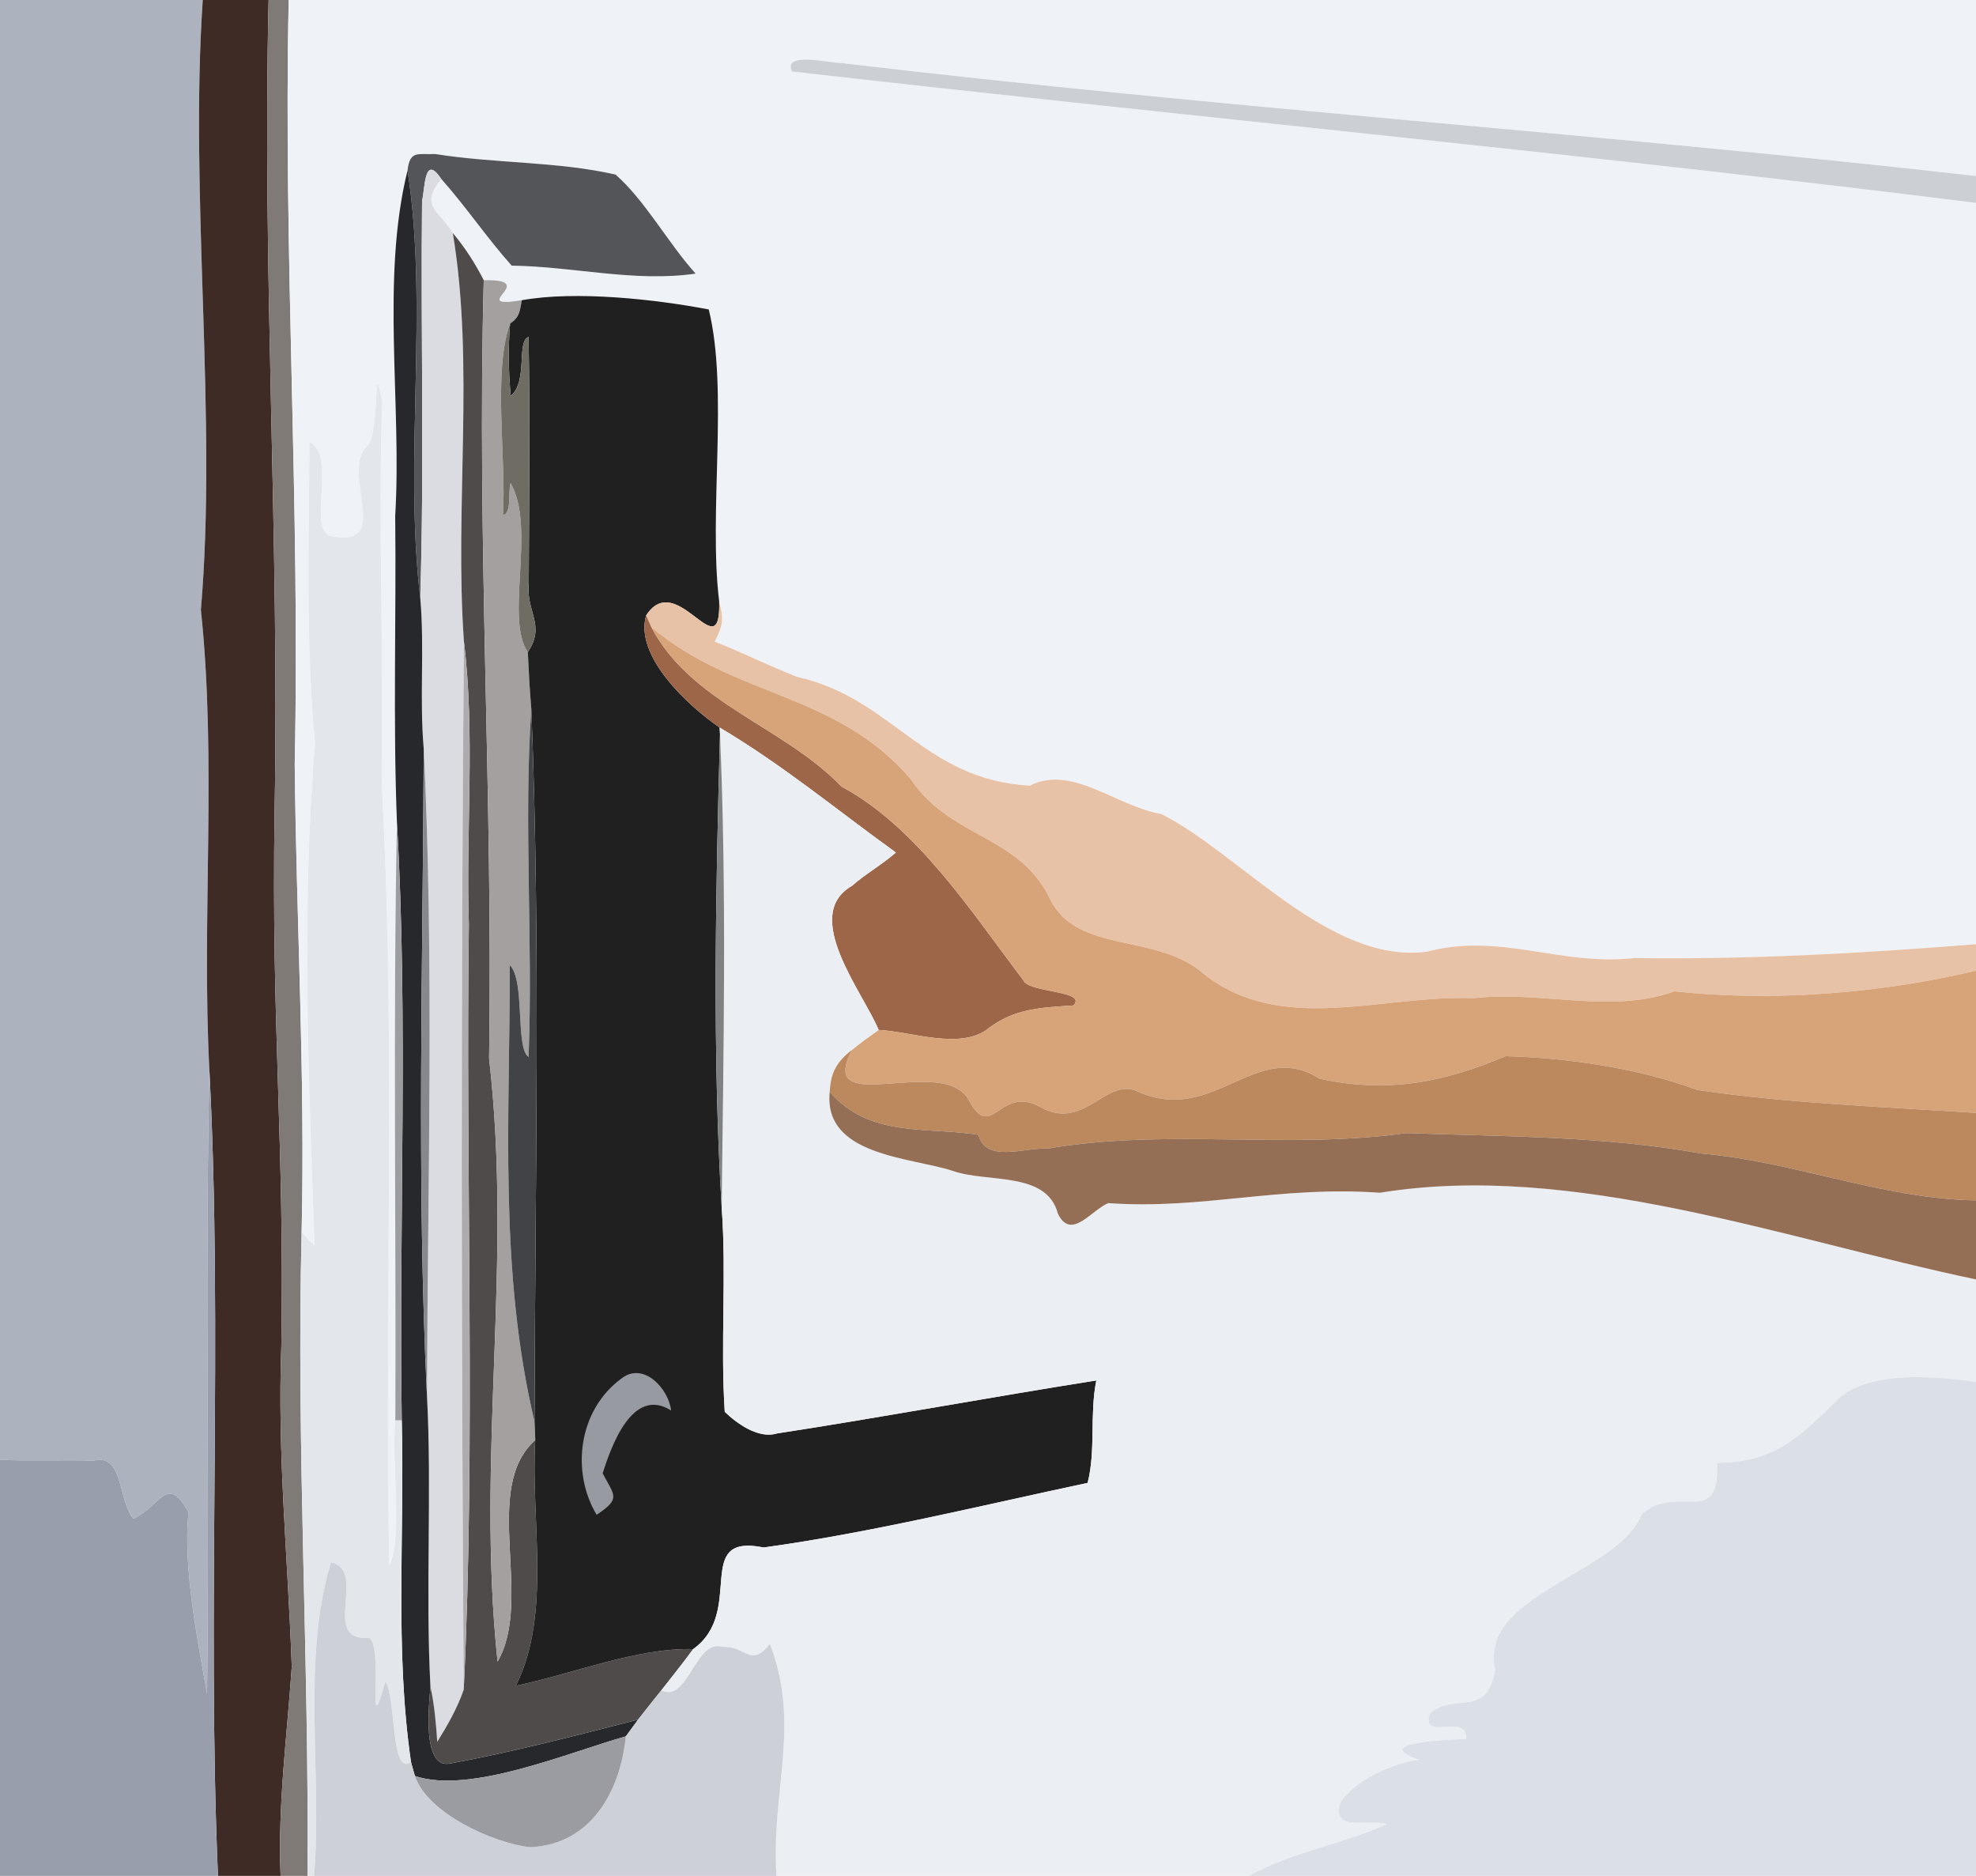
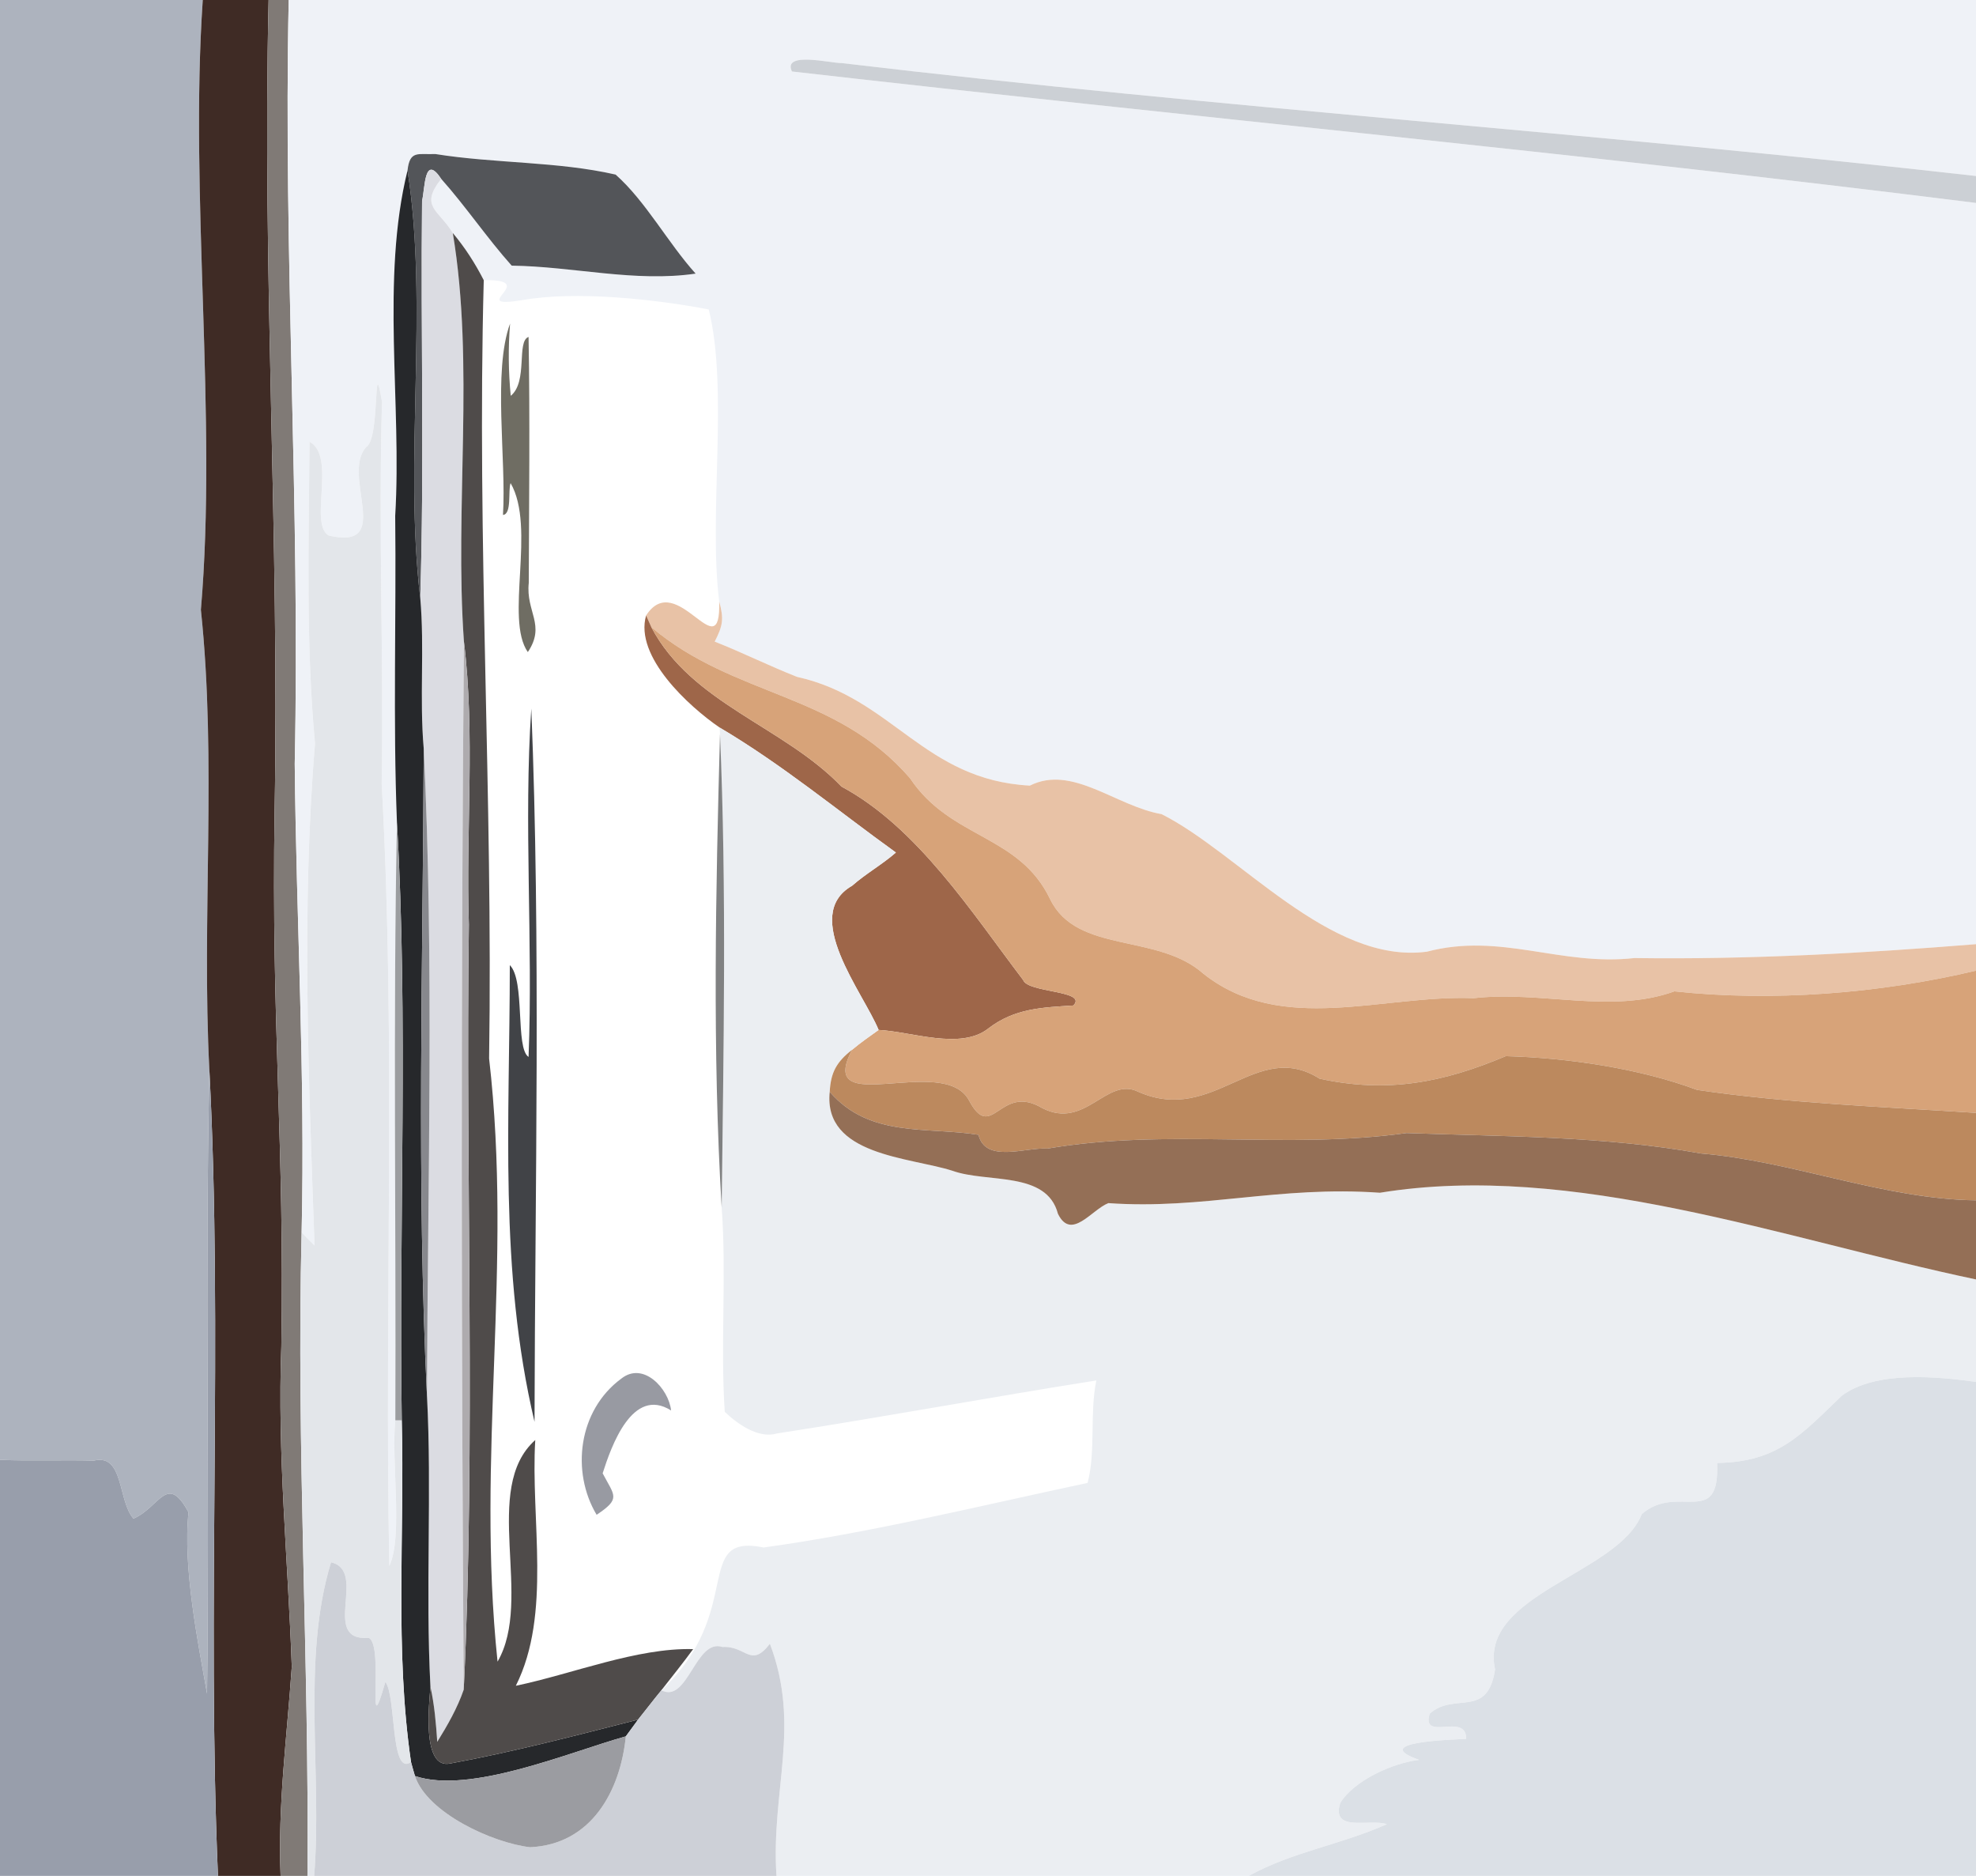
<svg xmlns="http://www.w3.org/2000/svg" version="1.1" viewBox="0 0 295 280" width="295.0pt" height="280.0pt">
  <path d="M 0.00 0.00 L 30.27 0.00 C 28.28 29.29 32.46 62.22 29.99 91.02 C 32.39 113.69 30.08 136.96 31.26 159.76 C 30.59 190.74 31.30 221.80 30.91 252.79 C 29.59 245.37 27.26 233.77 28.15 225.74 C 24.94 219.78 23.86 224.96 19.93 226.67 C 17.58 224.05 18.52 216.93 14.02 218.01 C 9.35 217.89 4.68 218.09 0.00 217.90 L 0.00 0.00 Z" fill="#adb3be" />
  <path d="M 30.27 0.00 L 40.10 0.00 C 39.15 40.92 41.72 80.08 41.00 121.00 C 40.48 152.86 42.50 170.64 42.00 201.00 C 41.39 217.09 43.00 232.77 43.56 248.79 C 42.84 259.30 41.46 269.38 41.89 280.00 L 32.54 280.00 C 30.85 240.45 33.30 199.08 31.26 159.76 C 30.08 136.96 32.39 113.69 29.99 91.02 C 32.46 62.22 28.28 29.29 30.27 0.00 Z" fill="#3f2b25" />
  <path d="M 40.10 0.00 L 43.10 0.00 C 42.29 38.39 44.82 75.45 44.00 114.00 C 44.23 137.49 45.58 160.25 45.03 183.95 C 44.22 216.10 46.17 247.95 45.90 280.00 L 41.89 280.00 C 41.46 269.38 42.84 259.30 43.56 248.79 C 43.00 232.77 41.39 217.09 42.00 201.00 C 42.50 170.64 40.48 152.86 41.00 121.00 C 41.72 80.08 39.15 40.92 40.10 0.00 Z" fill="#807a76" />
  <path d="M 43.10 0.00 L 295.00 0.00 L 295.00 26.27 C 238.76 19.90 182.02 16.10 125.62 9.41 C 124.11 9.46 116.78 7.61 118.23 10.67 C 177.07 17.39 236.23 22.92 295.00 30.29 L 295.00 140.93 C 278.11 142.29 260.97 143.24 244.00 143.00 C 232.93 144.24 224.08 139.14 213.02 142.05 C 198.54 143.97 185.03 127.36 173.42 121.52 C 166.59 120.34 160.08 114.08 153.75 117.26 C 137.91 116.42 133.25 104.18 118.99 101.03 C 114.84 99.40 110.85 97.40 106.70 95.77 C 107.91 93.39 108.10 92.42 107.37 89.78 C 105.75 76.65 108.79 58.22 105.81 46.19 C 98.01 44.69 85.98 43.35 77.90 44.81 C 69.40 46.17 80.90 41.65 72.22 41.82 C 70.91 39.27 69.44 36.98 67.60 34.78 C 65.48 31.28 62.58 30.86 65.87 26.70 C 69.57 30.85 72.69 35.51 76.39 39.65 C 85.59 39.77 94.79 42.17 103.85 40.84 C 99.70 36.23 96.43 30.08 91.91 26.06 C 83.27 24.08 73.82 24.41 64.99 22.99 C 62.44 23.11 61.18 22.36 60.84 25.44 C 56.84 41.65 60.01 60.23 59.00 77.00 C 59.17 92.24 58.66 107.54 59.26 122.76 C 58.67 152.47 59.14 182.27 59.02 212.00 C 58.38 218.12 60.20 229.37 58.12 233.74 C 57.37 194.98 59.14 155.59 56.98 117.00 C 57.30 97.94 56.47 78.98 57.03 59.97 C 55.64 51.79 56.83 65.46 54.67 66.73 C 50.85 70.93 58.92 82.20 49.10 79.94 C 46.04 78.31 50.27 68.09 46.21 65.94 C 46.11 80.93 45.64 96.07 47.03 110.99 C 44.98 135.57 46.09 161.26 46.96 185.91 C 46.30 185.27 45.65 184.62 45.03 183.95 C 45.58 160.25 44.23 137.49 44.00 114.00 C 44.82 75.45 42.29 38.39 43.10 0.00 Z" fill="#eff2f7" />
  <path d="M 125.62 9.41 C 182.02 16.10 238.76 19.90 295.00 26.27 L 295.00 30.29 C 236.23 22.92 177.07 17.39 118.23 10.67 C 116.78 7.61 124.11 9.46 125.62 9.41 Z" fill="#ccd0d5" />
  <path d="M 64.99 22.99 C 73.82 24.41 83.27 24.08 91.91 26.06 C 96.43 30.08 99.70 36.23 103.85 40.84 C 94.79 42.17 85.59 39.77 76.39 39.65 C 72.69 35.51 69.57 30.85 65.87 26.70 C 63.33 22.89 63.47 28.04 63.01 29.98 C 62.80 49.72 63.36 69.51 62.74 89.24 C 60.27 68.70 64.01 45.66 60.84 25.44 C 61.18 22.36 62.44 23.11 64.99 22.99 Z" fill="#535559" />
  <path d="M 65.87 26.70 C 62.58 30.86 65.48 31.28 67.60 34.78 C 70.88 54.47 67.84 75.71 69.26 95.76 C 68.80 147.86 68.87 200.09 69.23 252.20 C 68.29 254.94 66.80 257.54 65.28 259.99 C 65.09 257.22 64.86 254.48 64.26 251.76 C 63.50 237.28 64.50 222.71 63.74 208.24 C 63.86 176.41 64.81 143.41 63.26 111.76 C 62.60 104.22 63.40 96.78 62.74 89.24 C 63.36 69.51 62.80 49.72 63.01 29.98 C 63.47 28.04 63.33 22.89 65.87 26.70 Z" fill="#dbdce2" />
  <path d="M 60.84 25.44 C 64.01 45.66 60.27 68.70 62.74 89.24 C 63.40 96.78 62.60 104.22 63.26 111.76 C 63.14 143.59 62.19 176.59 63.74 208.24 C 64.50 222.71 63.50 237.28 64.26 251.76 C 64.10 254.08 62.89 264.15 67.22 263.22 C 76.63 261.49 85.99 259.04 95.26 256.67 C 94.65 257.50 94.04 258.34 93.43 259.17 C 84.84 261.58 70.16 267.85 61.95 265.09 C 61.74 264.40 61.55 263.70 61.36 263.00 C 58.91 246.21 60.42 229.05 59.98 212.00 C 59.54 182.55 60.96 151.98 59.26 122.76 C 58.66 107.54 59.17 92.24 59.00 77.00 C 60.01 60.23 56.84 41.65 60.84 25.44 Z" fill="#26282b" />
  <path d="M 67.60 34.78 C 69.44 36.98 70.91 39.27 72.22 41.82 C 71.17 81.02 73.61 118.73 73.02 158.00 C 76.59 189.01 71.05 217.14 74.28 248.02 C 79.70 238.67 71.78 222.19 79.91 214.94 C 79.19 226.74 82.39 240.90 77.01 251.62 C 85.42 249.87 95.11 245.92 103.48 246.15 C 101.96 248.24 100.33 250.25 98.74 252.29 C 97.55 253.73 96.43 255.22 95.26 256.67 C 85.99 259.04 76.63 261.49 67.22 263.22 C 62.89 264.15 64.10 254.08 64.26 251.76 C 64.86 254.48 65.09 257.22 65.28 259.99 C 66.80 257.54 68.29 254.94 69.23 252.20 C 71.02 215.68 69.49 175.08 70.00 138.00 C 69.53 124.04 70.96 109.56 69.26 95.76 C 67.84 75.71 70.88 54.47 67.60 34.78 Z" fill="#4f4b4a" />
-   <path d="M 72.22 41.82 C 80.90 41.65 69.40 46.17 77.90 44.81 C 77.60 46.40 77.60 47.33 76.15 48.30 C 73.55 55.36 75.61 68.64 75.09 76.86 C 76.44 76.75 75.82 73.17 76.23 72.11 C 80.06 78.75 75.33 92.38 78.80 97.33 C 78.93 100.14 79.07 102.96 79.32 105.77 C 78.16 122.81 79.59 140.55 78.91 157.76 C 76.90 156.47 78.44 146.33 76.11 144.06 C 76.11 167.13 74.46 189.58 79.80 212.22 C 79.85 213.12 79.89 214.03 79.91 214.94 C 71.78 222.19 79.70 238.67 74.28 248.02 C 71.05 217.14 76.59 189.01 73.02 158.00 C 73.61 118.73 71.17 81.02 72.22 41.82 Z" fill="#a3a09f" />
-   <path d="M 105.81 46.19 C 108.79 58.22 105.75 76.65 107.37 89.78 C 107.65 100.13 101.05 84.77 96.46 91.86 C 94.68 98.00 102.85 105.45 107.43 108.59 L 107.49 109.56 C 106.85 132.90 106.34 156.99 107.74 180.24 C 108.49 190.36 107.53 200.63 108.20 210.73 C 109.96 212.43 113.19 214.81 115.99 213.96 C 131.84 211.52 147.86 208.54 163.67 206.05 C 162.65 211.09 163.62 216.51 162.37 221.34 C 146.41 224.73 130.15 228.75 114.01 230.98 C 103.26 228.80 111.38 240.51 103.48 246.15 C 95.11 245.92 85.42 249.87 77.01 251.62 C 82.39 240.90 79.19 226.74 79.91 214.94 C 79.89 214.03 79.85 213.12 79.80 212.22 C 79.87 177.08 80.73 140.79 79.32 105.77 C 79.07 102.96 78.93 100.14 78.80 97.33 C 81.52 93.28 78.48 91.34 78.94 87.01 C 78.98 74.78 79.13 62.52 78.91 50.29 C 77.07 50.94 78.85 56.97 76.25 59.08 C 75.90 55.50 75.86 51.89 76.15 48.30 C 77.60 47.33 77.60 46.40 77.90 44.81 C 85.98 43.35 98.01 44.69 105.81 46.19 Z" fill="#1f201f" />
  <path d="M 76.15 48.30 C 75.86 51.89 75.90 55.50 76.25 59.08 C 78.85 56.97 77.07 50.94 78.91 50.29 C 79.13 62.52 78.98 74.78 78.94 87.01 C 78.48 91.34 81.52 93.28 78.80 97.33 C 75.33 92.38 80.06 78.75 76.23 72.11 C 75.82 73.17 76.44 76.75 75.09 76.86 C 75.61 68.64 73.55 55.36 76.15 48.30 Z" fill="#6f6d63" />
  <path d="M 57.03 59.97 C 56.47 78.98 57.30 97.94 56.98 117.00 C 59.14 155.59 57.37 194.98 58.12 233.74 C 60.20 229.37 58.38 218.12 59.02 212.00 L 59.98 212.00 C 60.42 229.05 58.91 246.21 61.36 263.00 C 58.25 265.25 59.17 253.08 57.53 251.05 C 54.57 261.45 57.41 245.52 55.05 244.47 C 47.73 245.04 54.99 234.47 49.42 233.19 C 44.97 247.75 48.14 264.77 46.90 280.00 L 45.90 280.00 C 46.17 247.95 44.22 216.10 45.03 183.95 C 45.65 184.62 46.30 185.27 46.96 185.91 C 46.09 161.26 44.98 135.57 47.03 110.99 C 45.64 96.07 46.11 80.93 46.21 65.94 C 50.27 68.09 46.04 78.31 49.10 79.94 C 58.92 82.20 50.85 70.93 54.67 66.73 C 56.83 65.46 55.64 51.79 57.03 59.97 Z" fill="#e3e6ea" />
  <path d="M 107.37 89.78 C 108.10 92.42 107.91 93.39 106.70 95.77 C 110.85 97.40 114.84 99.40 118.99 101.03 C 133.25 104.18 137.91 116.42 153.75 117.26 C 160.08 114.08 166.59 120.34 173.42 121.52 C 185.03 127.36 198.54 143.97 213.02 142.05 C 224.08 139.14 232.93 144.24 244.00 143.00 C 260.97 143.24 278.11 142.29 295.00 140.93 L 295.00 144.88 C 280.61 148.30 264.63 149.55 249.98 147.97 C 240.52 151.39 230.08 147.84 220.00 148.99 C 206.41 148.44 191.38 154.59 179.67 145.35 C 172.81 139.23 160.77 142.43 156.78 134.22 C 152.12 124.50 141.93 125.27 135.85 116.15 C 124.75 103.32 109.68 104.11 97.24 93.61 L 96.46 91.86 C 101.05 84.77 107.65 100.13 107.37 89.78 Z" fill="#e8c2a6" />
  <path d="M 96.46 91.86 L 97.24 93.61 C 103.24 105.02 117.01 108.42 125.62 117.40 C 136.94 123.47 145.09 136.21 152.75 146.28 C 153.44 148.22 162.43 147.81 160.25 150.08 C 155.64 150.38 151.48 150.48 147.55 153.51 C 143.43 156.78 136.03 153.96 131.17 153.73 C 128.89 148.16 119.50 136.62 127.21 132.21 C 129.30 130.37 131.68 129.06 133.75 127.25 C 124.94 120.90 116.82 114.15 107.43 108.59 C 102.85 105.45 94.68 98.00 96.46 91.86 Z" fill="#9e6649" />
  <path d="M 97.24 93.61 C 109.68 104.11 124.75 103.32 135.85 116.15 C 141.93 125.27 152.12 124.50 156.78 134.22 C 160.77 142.43 172.81 139.23 179.67 145.35 C 191.38 154.59 206.41 148.44 220.00 148.99 C 230.08 147.84 240.52 151.39 249.98 147.97 C 264.63 149.55 280.61 148.30 295.00 144.88 L 295.00 166.11 C 281.26 165.21 266.91 164.68 253.37 162.68 C 244.65 159.44 234.01 157.89 224.80 157.64 C 215.43 161.60 207.07 163.21 197.00 161.00 C 187.52 154.99 181.28 167.92 169.98 162.98 C 165.22 160.57 162.07 168.71 155.61 165.40 C 149.25 161.59 148.10 170.68 144.68 164.27 C 140.90 157.13 121.65 167.26 127.21 156.69 C 128.48 155.62 129.83 154.69 131.17 153.73 C 136.03 153.96 143.43 156.78 147.55 153.51 C 151.48 150.48 155.64 150.38 160.25 150.08 C 162.43 147.81 153.44 148.22 152.75 146.28 C 145.09 136.21 136.94 123.47 125.62 117.40 C 117.01 108.42 103.24 105.02 97.24 93.61 Z" fill="#d7a379" />
  <path d="M 69.26 95.76 C 70.96 109.56 69.53 124.04 70.00 138.00 C 69.49 175.08 71.02 215.68 69.23 252.20 C 68.87 200.09 68.80 147.86 69.26 95.76 Z" fill="#aeabae" />
  <path d="M 79.32 105.77 C 80.73 140.79 79.87 177.08 79.80 212.22 C 74.46 189.58 76.11 167.13 76.11 144.06 C 78.44 146.33 76.90 156.47 78.91 157.76 C 79.59 140.55 78.16 122.81 79.32 105.77 Z" fill="#414347" />
-   <path d="M 107.43 108.59 C 116.82 114.15 124.94 120.90 133.75 127.25 C 131.68 129.06 129.30 130.37 127.21 132.21 C 119.50 136.62 128.89 148.16 131.17 153.73 C 129.83 154.69 128.48 155.62 127.21 156.69 C 124.92 158.49 124.03 160.02 123.87 162.97 C 122.88 172.49 135.81 172.71 142.19 174.75 C 147.38 176.62 156.25 174.72 157.94 181.17 C 159.93 185.24 162.96 180.56 165.47 179.58 C 179.65 180.57 190.85 176.96 206.01 178.03 C 234.79 173.34 266.26 184.92 295.00 190.97 L 295.00 206.26 C 289.10 205.45 280.00 204.57 274.96 208.33 C 268.92 214.12 265.44 218.24 256.35 218.36 C 256.77 228.28 250.46 221.30 245.10 226.00 C 241.60 234.96 220.74 237.91 223.20 249.18 C 222.08 256.63 217.15 252.47 213.45 255.78 C 212.12 260.06 218.94 255.50 218.89 259.55 C 216.83 259.67 204.19 259.98 211.86 262.68 C 207.91 263.14 202.12 265.76 200.08 269.13 C 198.72 273.58 204.45 271.42 207.04 272.28 C 200.03 275.39 192.95 276.39 186.43 280.00 L 115.92 280.00 C 115.09 267.18 119.61 257.65 114.94 245.35 C 112.08 249.07 111.39 245.62 107.86 245.83 C 103.83 244.49 102.69 254.34 98.74 252.29 C 100.33 250.25 101.96 248.24 103.48 246.15 C 111.38 240.51 103.26 228.80 114.01 230.98 C 130.15 228.75 146.41 224.73 162.37 221.34 C 163.62 216.51 162.65 211.09 163.67 206.05 C 147.86 208.54 131.84 211.52 115.99 213.96 C 113.19 214.81 109.96 212.43 108.20 210.73 C 107.53 200.63 108.49 190.36 107.74 180.24 C 108.01 156.76 108.50 133.00 107.49 109.56 L 107.43 108.59 Z" fill="#ebeef2" />
+   <path d="M 107.43 108.59 C 116.82 114.15 124.94 120.90 133.75 127.25 C 131.68 129.06 129.30 130.37 127.21 132.21 C 119.50 136.62 128.89 148.16 131.17 153.73 C 129.83 154.69 128.48 155.62 127.21 156.69 C 124.92 158.49 124.03 160.02 123.87 162.97 C 122.88 172.49 135.81 172.71 142.19 174.75 C 147.38 176.62 156.25 174.72 157.94 181.17 C 159.93 185.24 162.96 180.56 165.47 179.58 C 179.65 180.57 190.85 176.96 206.01 178.03 C 234.79 173.34 266.26 184.92 295.00 190.97 L 295.00 206.26 C 289.10 205.45 280.00 204.57 274.96 208.33 C 268.92 214.12 265.44 218.24 256.35 218.36 C 256.77 228.28 250.46 221.30 245.10 226.00 C 241.60 234.96 220.74 237.91 223.20 249.18 C 222.08 256.63 217.15 252.47 213.45 255.78 C 212.12 260.06 218.94 255.50 218.89 259.55 C 216.83 259.67 204.19 259.98 211.86 262.68 C 207.91 263.14 202.12 265.76 200.08 269.13 C 198.72 273.58 204.45 271.42 207.04 272.28 C 200.03 275.39 192.95 276.39 186.43 280.00 L 115.92 280.00 C 115.09 267.18 119.61 257.65 114.94 245.35 C 112.08 249.07 111.39 245.62 107.86 245.83 C 103.83 244.49 102.69 254.34 98.74 252.29 C 111.38 240.51 103.26 228.80 114.01 230.98 C 130.15 228.75 146.41 224.73 162.37 221.34 C 163.62 216.51 162.65 211.09 163.67 206.05 C 147.86 208.54 131.84 211.52 115.99 213.96 C 113.19 214.81 109.96 212.43 108.20 210.73 C 107.53 200.63 108.49 190.36 107.74 180.24 C 108.01 156.76 108.50 133.00 107.49 109.56 L 107.43 108.59 Z" fill="#ebeef2" />
  <path d="M 107.49 109.56 C 108.50 133.00 108.01 156.76 107.74 180.24 C 106.34 156.99 106.85 132.90 107.49 109.56 Z" fill="#808182" />
  <path d="M 63.26 111.76 C 64.81 143.41 63.86 176.41 63.74 208.24 C 62.19 176.59 63.14 143.59 63.26 111.76 Z" fill="#87888d" />
  <path d="M 59.26 122.76 C 60.96 151.98 59.54 182.55 59.98 212.00 L 59.02 212.00 C 59.14 182.27 58.67 152.47 59.26 122.76 Z" fill="#9b9da0" />
  <path d="M 127.21 156.69 C 121.65 167.26 140.90 157.13 144.68 164.27 C 148.10 170.68 149.25 161.59 155.61 165.40 C 162.07 168.71 165.22 160.57 169.98 162.98 C 181.28 167.92 187.52 154.99 197.00 161.00 C 207.07 163.21 215.43 161.60 224.80 157.64 C 234.01 157.89 244.65 159.44 253.37 162.68 C 266.91 164.68 281.26 165.21 295.00 166.11 L 295.00 179.16 C 281.26 179.00 267.61 173.30 253.93 172.17 C 239.55 169.56 224.55 169.65 209.99 169.12 C 192.10 171.62 174.28 168.37 156.37 171.44 C 153.12 171.22 147.13 173.67 146.08 169.38 C 138.34 168.15 129.80 169.85 123.87 162.97 C 124.03 160.02 124.92 158.49 127.21 156.69 Z" fill="#bc895e" />
  <path d="M 31.26 159.76 C 33.30 199.08 30.85 240.45 32.54 280.00 L 0.00 280.00 L 0.00 217.90 C 4.68 218.09 9.35 217.89 14.02 218.01 C 18.52 216.93 17.58 224.05 19.93 226.67 C 23.86 224.96 24.94 219.78 28.15 225.74 C 27.26 233.77 29.59 245.37 30.91 252.79 C 31.30 221.80 30.59 190.74 31.26 159.76 Z" fill="#989eab" />
  <path d="M 123.87 162.97 C 129.80 169.85 138.34 168.15 146.08 169.38 C 147.13 173.67 153.12 171.22 156.37 171.44 C 174.28 168.37 192.10 171.62 209.99 169.12 C 224.55 169.65 239.55 169.56 253.93 172.17 C 267.61 173.30 281.26 179.00 295.00 179.16 L 295.00 190.97 C 266.26 184.92 234.79 173.34 206.01 178.03 C 190.85 176.96 179.65 180.57 165.47 179.58 C 162.96 180.56 159.93 185.24 157.94 181.17 C 156.25 174.72 147.38 176.62 142.19 174.75 C 135.81 172.71 122.88 172.49 123.87 162.97 Z" fill="#946f56" />
  <path d="M 100.19 210.53 C 94.41 206.88 91.25 215.90 89.97 219.91 C 91.75 223.30 92.73 223.66 89.07 226.10 C 85.23 219.68 86.32 210.50 92.76 205.77 C 96.05 203.16 99.83 207.28 100.19 210.53 Z" fill="#989aa2" />
  <path d="M 295.00 206.26 L 295.00 280.00 L 186.43 280.00 C 192.95 276.39 200.03 275.39 207.04 272.28 C 204.45 271.42 198.72 273.58 200.08 269.13 C 202.12 265.76 207.91 263.14 211.86 262.68 C 204.19 259.98 216.83 259.67 218.89 259.55 C 218.94 255.50 212.12 260.06 213.45 255.78 C 217.15 252.47 222.08 256.63 223.20 249.18 C 220.74 237.91 241.60 234.96 245.10 226.00 C 250.46 221.30 256.77 228.28 256.35 218.36 C 265.44 218.24 268.92 214.12 274.96 208.33 C 280.00 204.57 289.10 205.45 295.00 206.26 Z" fill="#dbe0e6" />
  <path d="M 49.42 233.19 C 54.99 234.47 47.73 245.04 55.05 244.47 C 57.41 245.52 54.57 261.45 57.53 251.05 C 59.17 253.08 58.25 265.25 61.36 263.00 C 61.55 263.70 61.74 264.40 61.95 265.09 C 63.78 270.62 73.58 275.08 79.13 275.72 C 88.27 275.31 92.61 267.36 93.43 259.17 C 94.04 258.34 94.65 257.50 95.26 256.67 C 96.43 255.22 97.55 253.73 98.74 252.29 C 102.69 254.34 103.83 244.49 107.86 245.83 C 111.39 245.62 112.08 249.07 114.94 245.35 C 119.61 257.65 115.09 267.18 115.92 280.00 L 46.90 280.00 C 48.14 264.77 44.97 247.75 49.42 233.19 Z" fill="#cdd0d7" />
  <path d="M 93.43 259.17 C 92.61 267.36 88.27 275.31 79.13 275.72 C 73.58 275.08 63.78 270.62 61.95 265.09 C 70.16 267.85 84.84 261.58 93.43 259.17 Z" fill="#9b9ca1" />
</svg>